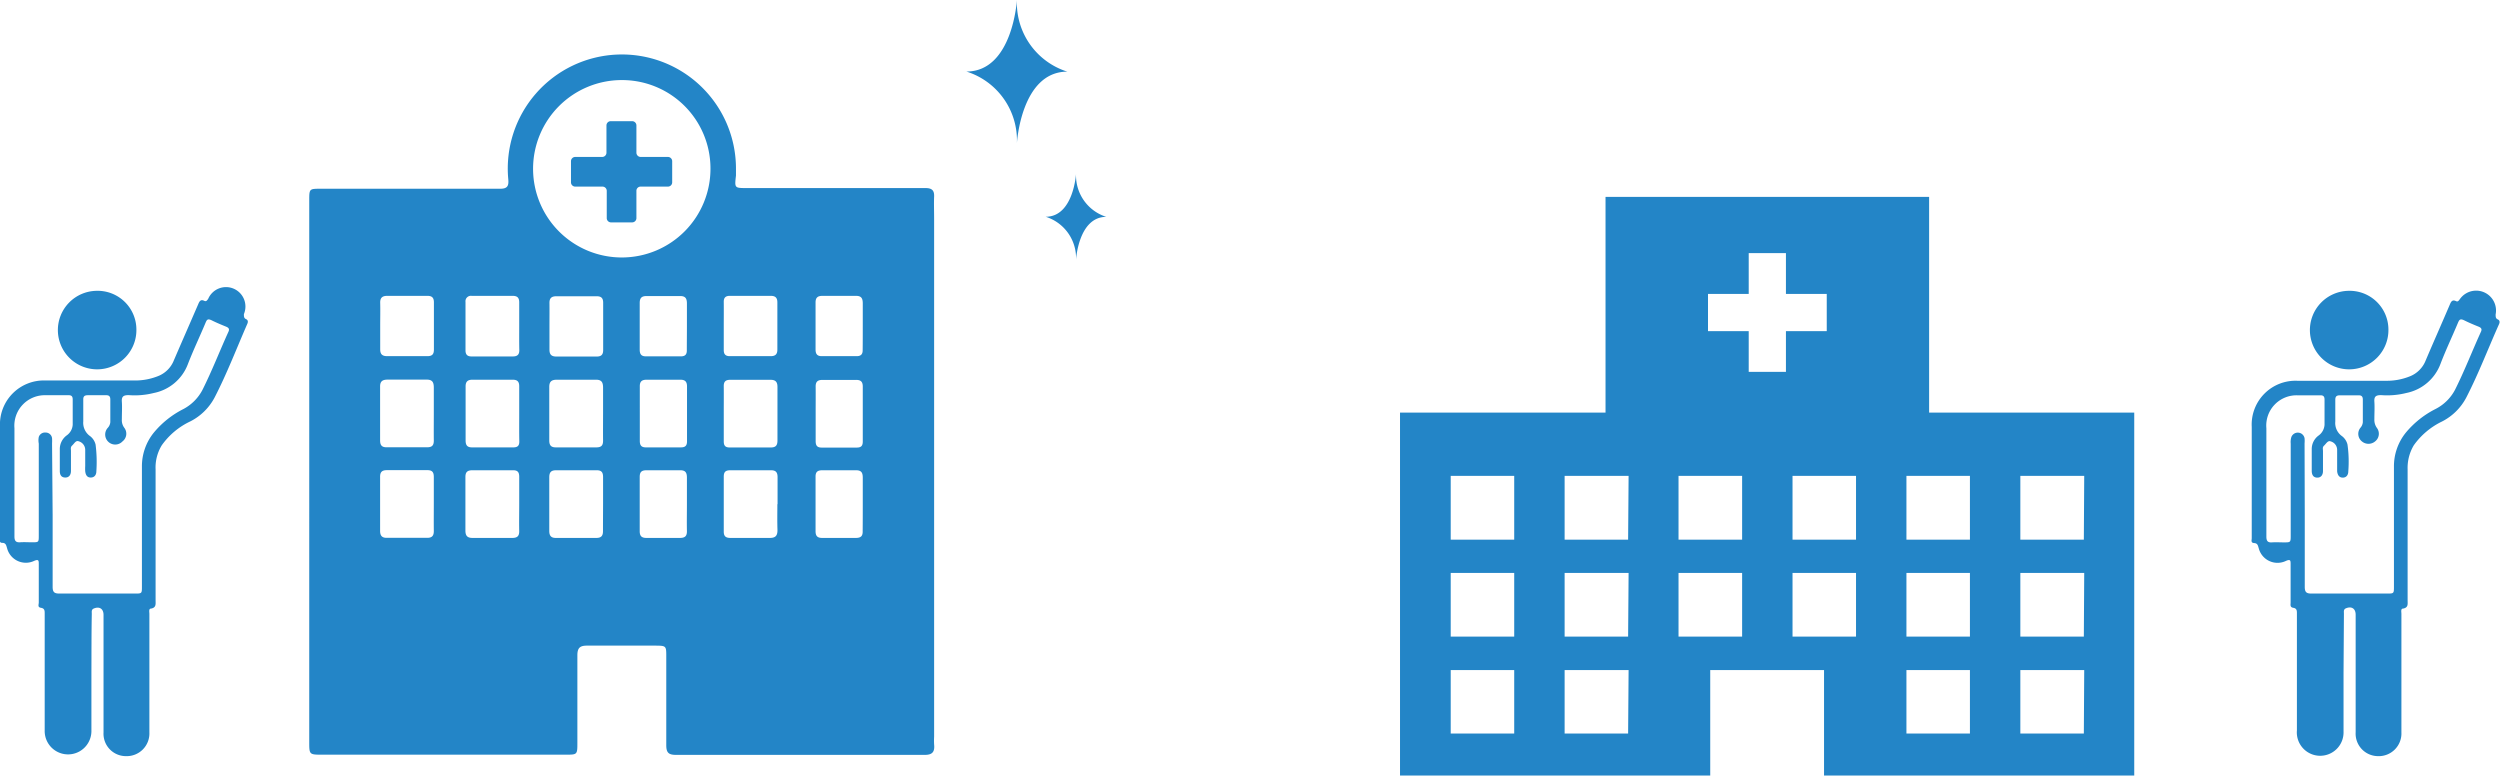
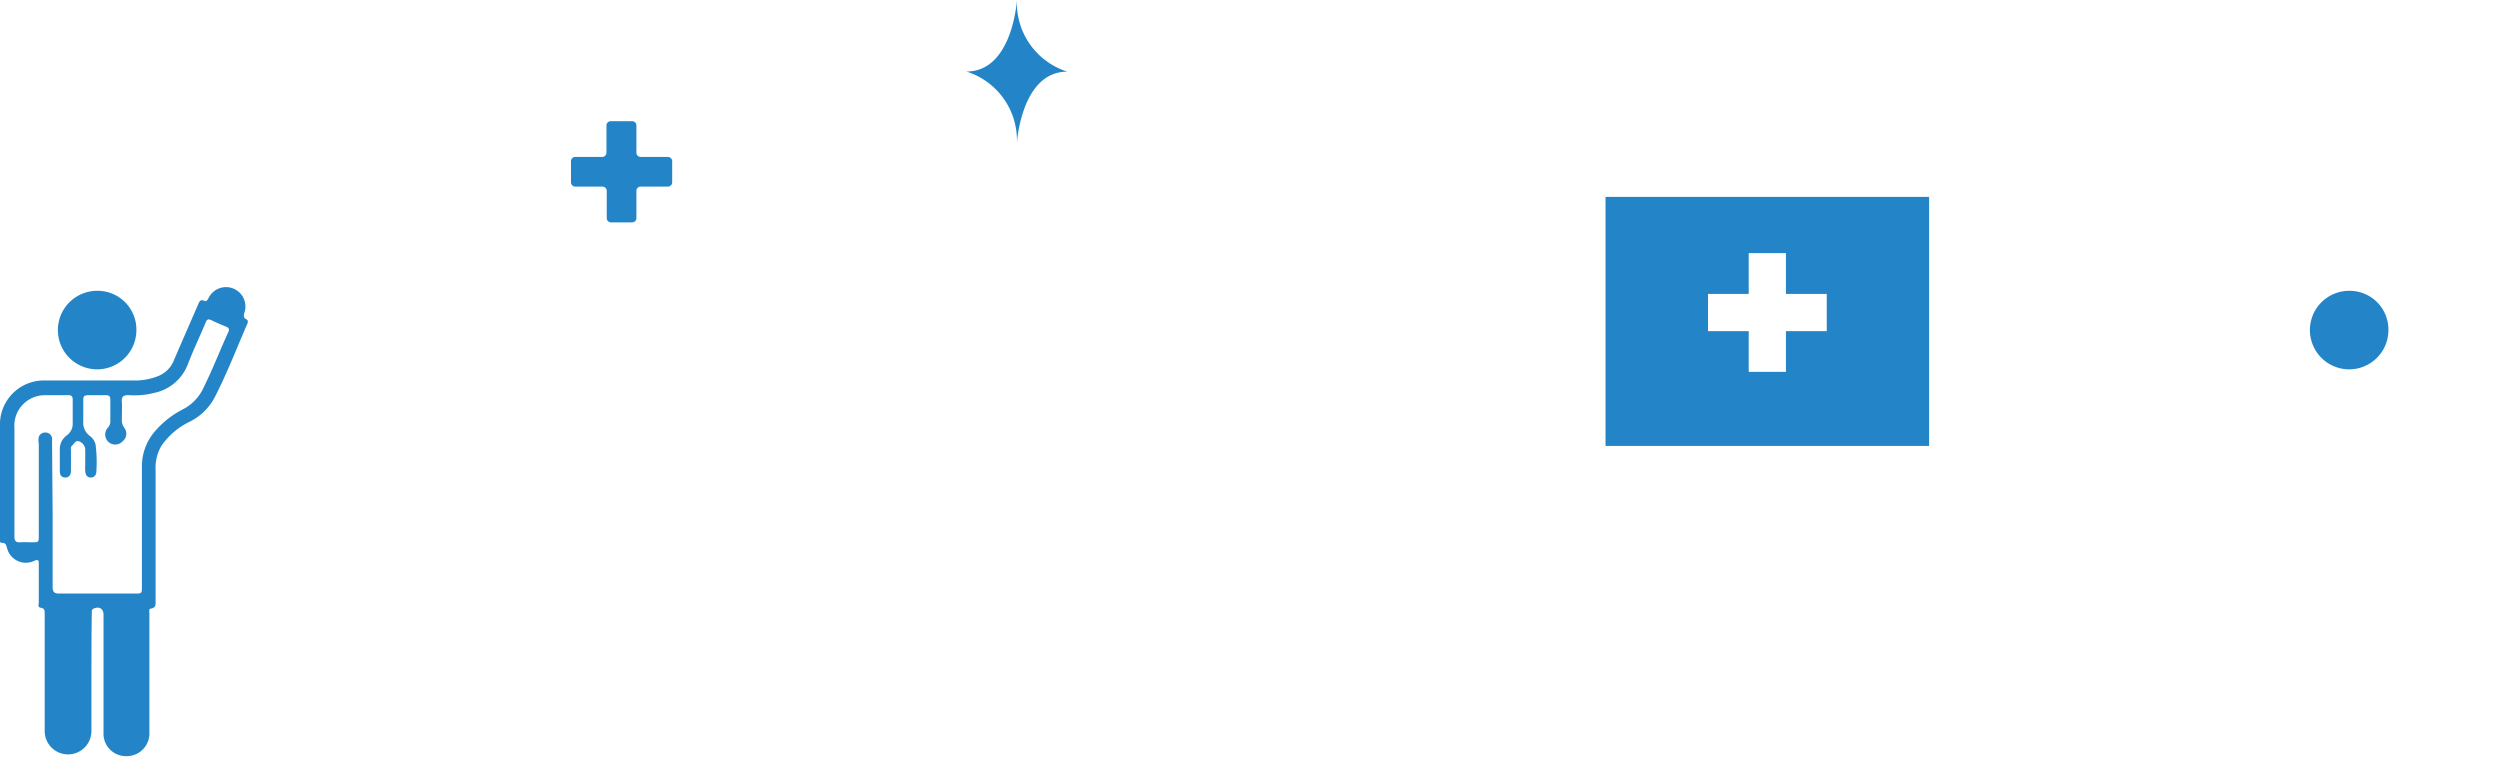
<svg xmlns="http://www.w3.org/2000/svg" id="レイヤー_1" data-name="レイヤー 1" viewBox="0 0 257.89 80">
  <defs>
    <style>.cls-1{fill:#2385c7;}</style>
  </defs>
  <title>アートボード 147</title>
  <path class="cls-1" d="M9.43,69.47c0,2,0,4,0,6a2.41,2.41,0,1,1-4.82-.12c0-2.68,0-5.35,0-8V63.29c0-.28,0-.53-.38-.59S4,62.38,4,62.15q0-2,0-3.93c0-.38,0-.57-.48-.36A2,2,0,0,1,.73,56.55C.65,56.3.62,56,.25,56s-.24-.3-.25-.5V44a4.53,4.53,0,0,1,4.71-4.75c3.05,0,6.1,0,9.15,0a6.36,6.36,0,0,0,2.44-.45,2.88,2.88,0,0,0,1.64-1.64c.83-1.93,1.67-3.84,2.5-5.76.13-.31.25-.56.65-.36.2.09.28-.08.38-.2a2,2,0,0,1,3.69,1.56c0,.25,0,.42.22.52s.22.29.13.49C24.38,36,23.41,38.54,22.14,41a5.81,5.81,0,0,1-2.51,2.47,7.54,7.54,0,0,0-2.94,2.46,4.38,4.38,0,0,0-.64,2.49V61.94c0,.36.08.74-.47.84-.26,0-.17.35-.17.55V73c0,.85,0,1.7,0,2.55A2.34,2.34,0,0,1,13,78a2.31,2.31,0,0,1-2.32-2.44c0-4.05,0-8.09,0-12.13,0-.63-.42-.9-1-.66-.27.11-.21.35-.21.55C9.43,65.36,9.44,67.42,9.43,69.47Zm-4-16.39c0,2.49,0,5,0,7.45,0,.54.16.7.7.7,2.58,0,5.17,0,7.76,0,.75,0,.75,0,.75-.73V48.14a5.51,5.51,0,0,1,1.25-3.54,9.53,9.53,0,0,1,3-2.39,4.68,4.68,0,0,0,2-2c1-2,1.77-4,2.68-6,.13-.28,0-.41-.24-.51-.49-.2-1-.41-1.46-.64s-.53-.08-.68.27c-.59,1.41-1.25,2.79-1.8,4.21a4.74,4.74,0,0,1-3.53,3,8,8,0,0,1-2.58.22c-.53,0-.75.12-.71.68s0,1.21,0,1.81a1.31,1.31,0,0,0,.26.89,1,1,0,0,1-.19,1.39,1,1,0,0,1-1.51-1.41,1,1,0,0,0,.25-.57q0-1.17,0-2.34c0-.32-.13-.45-.45-.44H9.06c-.35,0-.48.12-.47.46,0,.75,0,1.5,0,2.24a1.68,1.68,0,0,0,.65,1.48,1.55,1.55,0,0,1,.62.91,14.14,14.14,0,0,1,.08,2.76c0,.34-.18.64-.58.64s-.53-.3-.57-.65a4.61,4.61,0,0,1,0-.53c0-.57,0-1.13,0-1.7a.92.92,0,0,0-.68-.86c-.28-.12-.46.25-.66.43s-.13.36-.13.56c0,.69,0,1.38,0,2.07,0,.37-.17.69-.6.68s-.55-.32-.55-.67c0-.78,0-1.56,0-2.33a1.76,1.76,0,0,1,.69-1.33,1.46,1.46,0,0,0,.64-1.12c0-.86,0-1.73,0-2.6,0-.32-.12-.45-.44-.44-.78,0-1.56,0-2.34,0a3.14,3.14,0,0,0-3.23,3.4v7.45c0,1.24,0,2.48,0,3.72,0,.43.13.63.58.6s.81,0,1.22,0c.71,0,.71,0,.71-.71V45.76A1.74,1.74,0,0,1,4,45.08a.67.67,0,0,1,.71-.46.66.66,0,0,1,.66.59,4.64,4.64,0,0,1,0,.53Z" />
  <path class="cls-1" d="M14.07,34a4.05,4.05,0,1,1-4.13-4A4,4,0,0,1,14.07,34Z" />
-   <path class="cls-1" d="M241.75,69.47c0,2,0,4,0,6a2.41,2.41,0,1,1-4.81-.12c0-2.68,0-5.35,0-8V63.29c0-.28,0-.53-.37-.59s-.28-.32-.28-.55c0-1.31,0-2.62,0-3.93,0-.38,0-.57-.48-.36A2,2,0,0,1,233,56.55c-.08-.25-.1-.51-.47-.53s-.25-.3-.25-.5c0-1.13,0-2.27,0-3.4q0-4,0-8.09a4.52,4.52,0,0,1,4.7-4.75c3,0,6.1,0,9.15,0a6.33,6.33,0,0,0,2.44-.45,2.89,2.89,0,0,0,1.65-1.64c.82-1.93,1.67-3.84,2.49-5.76.13-.31.25-.56.66-.36.19.09.27-.08.37-.2a2.05,2.05,0,0,1,3.7,1.56c0,.25,0,.42.22.52s.22.29.13.49c-1.13,2.52-2.11,5.11-3.38,7.57a5.79,5.79,0,0,1-2.5,2.47A7.64,7.64,0,0,0,249,45.93a4.55,4.55,0,0,0-.64,2.49V61.94c0,.36.09.74-.47.84-.26,0-.17.35-.17.55V73c0,.85,0,1.7,0,2.55A2.34,2.34,0,0,1,245.29,78,2.32,2.32,0,0,1,243,75.54V63.41c0-.63-.42-.9-1-.66-.27.11-.21.35-.21.55Zm-4-16.39c0,2.49,0,5,0,7.45,0,.54.15.7.69.7,2.59,0,5.18,0,7.77,0,.74,0,.74,0,.74-.73V48.14a5.51,5.51,0,0,1,1.25-3.54,9.64,9.64,0,0,1,3-2.39,4.66,4.66,0,0,0,2.05-2c1-2,1.77-4,2.68-6,.13-.28,0-.41-.24-.51-.5-.2-1-.41-1.46-.64s-.54-.08-.69.27c-.59,1.41-1.25,2.79-1.79,4.21a4.76,4.76,0,0,1-3.53,3,8.08,8.08,0,0,1-2.59.22c-.52,0-.74.12-.7.68s0,1.21,0,1.81a1.43,1.43,0,0,0,.26.89,1,1,0,0,1-.18,1.39,1.06,1.06,0,0,1-1.37,0,1,1,0,0,1-.15-1.4,1,1,0,0,0,.25-.57c0-.78,0-1.56,0-2.34,0-.32-.13-.45-.45-.44h-1.92c-.34,0-.47.12-.47.46,0,.75,0,1.5,0,2.24a1.65,1.65,0,0,0,.65,1.48,1.54,1.54,0,0,1,.61.91,12.73,12.73,0,0,1,.08,2.76c0,.34-.18.64-.57.64s-.54-.3-.58-.65c0-.17,0-.35,0-.53,0-.57,0-1.13,0-1.7a.91.91,0,0,0-.67-.86c-.29-.12-.47.25-.67.43s-.12.36-.12.56c0,.69,0,1.38,0,2.07,0,.37-.18.69-.6.68s-.55-.32-.56-.67c0-.78,0-1.56,0-2.33a1.73,1.73,0,0,1,.69-1.33,1.48,1.48,0,0,0,.63-1.12c0-.86,0-1.73,0-2.6,0-.32-.12-.45-.44-.44-.78,0-1.56,0-2.34,0a3.12,3.12,0,0,0-3.22,3.4c0,2.48,0,5,0,7.45,0,1.24,0,2.48,0,3.72,0,.43.12.63.57.6s.82,0,1.23,0c.7,0,.71,0,.71-.71V45.76a1.74,1.74,0,0,1,.07-.68.71.71,0,0,1,1.36.13,3.09,3.09,0,0,1,0,.53Z" />
  <path class="cls-1" d="M246.38,34a4.05,4.05,0,1,1-4.12-4A4,4,0,0,1,246.38,34Z" />
-   <path class="cls-1" d="M31.9,48.69v-28c0-1.22,0-1.22,1.19-1.22,2.08,0,16.42,0,18.5,0,.75,0,.91-.28.84-1a11.77,11.77,0,1,1,23.49-1c0,.21,0,.42,0,.64-.15,1.29-.15,1.29,1.11,1.29,2.06,0,16.37,0,18.43,0,.64,0,.93.21.9.88s0,1.55,0,2.32V76a7.09,7.09,0,0,0,0,.8c.08.78-.2,1.08-1,1.07-4.46,0-21.17,0-25.63,0-.77,0-1-.24-1-1,0-3,0-6.08,0-9.13,0-1.13,0-1.13-1.17-1.14-2.33,0-4.65,0-7,0-.73,0-1,.23-1,1,0,3,0,6,0,9,0,1.25,0,1.25-1.22,1.25H33.27c-1.37,0-1.37,0-1.37-1.34ZM64.11,8.26a9.15,9.15,0,1,0,9.18,9.11A9.12,9.12,0,0,0,64.11,8.26ZM53.56,42.72c0-1,0-1.92,0-2.88,0-.48-.2-.67-.67-.67H48.73c-.51,0-.71.22-.7.73,0,1.84,0,3.68,0,5.52,0,.49.15.74.69.73,1.42,0,2.83,0,4.24,0,.45,0,.62-.19.61-.63C53.55,44.59,53.56,43.65,53.56,42.72Zm8.65,0c0-.91,0-1.81,0-2.72,0-.56-.15-.84-.76-.83-1.34,0-2.67,0-4,0-.53,0-.79.17-.79.74q0,2.76,0,5.52c0,.49.17.73.7.72,1.39,0,2.78,0,4.16,0,.54,0,.7-.23.69-.73C62.2,44.53,62.21,43.62,62.21,42.71Zm12.45-.07c0,1,0,1.92,0,2.88,0,.44.16.63.61.63,1.41,0,2.83,0,4.24,0,.54,0,.69-.24.69-.73q0-2.76,0-5.52c0-.51-.2-.73-.71-.73H75.32c-.47,0-.67.19-.66.67C74.67,40.77,74.66,41.71,74.66,42.64Zm-21.1,9.41c0-1,0-1.92,0-2.88,0-.48-.17-.68-.66-.67-1.39,0-2.77,0-4.16,0-.51,0-.73.17-.73.69,0,1.84,0,3.69,0,5.53,0,.54.2.77.76.76,1.36,0,2.72,0,4.08,0,.51,0,.72-.19.71-.71C53.54,53.86,53.56,53,53.56,52.05Zm8.65-.12c0-.9,0-1.81,0-2.72,0-.5-.16-.72-.69-.71-1.39,0-2.78,0-4.16,0-.54,0-.7.24-.7.73,0,1.84,0,3.68,0,5.52,0,.5.18.74.7.73h4.16c.54,0,.69-.26.68-.74C62.2,53.8,62.21,52.87,62.21,51.93Zm18,.08c0-.93,0-1.87,0-2.8,0-.51-.19-.72-.71-.71-1.39,0-2.78,0-4.16,0-.48,0-.68.16-.68.65,0,1.9,0,3.79,0,5.68,0,.5.23.65.69.65,1.36,0,2.72,0,4.08,0,.61,0,.78-.28.77-.84C80.17,53.77,80.19,52.89,80.19,52ZM53.56,33.67c0-.83,0-1.65,0-2.48,0-.47-.19-.67-.67-.67q-2.11,0-4.23,0a.56.56,0,0,0-.64.63c0,1.65,0,3.3,0,5,0,.43.2.63.64.62H52.9c.47,0,.68-.19.67-.67C53.55,35.27,53.56,34.47,53.56,33.67Zm3.12,0c0,.8,0,1.6,0,2.4,0,.51.21.71.72.71,1.38,0,2.77,0,4.15,0,.47,0,.67-.19.67-.67,0-1.63,0-3.25,0-4.88,0-.47-.19-.67-.67-.67-1.38,0-2.77,0-4.15,0-.51,0-.73.2-.72.71C56.69,32,56.68,32.83,56.68,33.63ZM44.75,42.71c0-.91,0-1.81,0-2.72,0-.56-.15-.84-.76-.83-1.33,0-2.67,0-4,0-.53,0-.79.17-.78.74q0,2.76,0,5.52c0,.49.16.73.69.72,1.39,0,2.78,0,4.17,0,.53,0,.69-.23.68-.73C44.74,44.53,44.75,43.62,44.75,42.71Zm0,9.22c0-.9,0-1.81,0-2.72,0-.5-.16-.72-.69-.71-1.39,0-2.78,0-4.16,0-.54,0-.7.24-.69.73q0,2.76,0,5.52c0,.5.18.74.7.73h4.17c.53,0,.68-.26.67-.74C44.74,53.8,44.75,52.87,44.75,51.93Zm-5.53-18.3c0,.8,0,1.6,0,2.4,0,.51.21.71.72.71,1.38,0,2.77,0,4.15,0,.48,0,.67-.19.67-.67,0-1.63,0-3.25,0-4.88,0-.47-.19-.67-.66-.67-1.39,0-2.78,0-4.16,0-.5,0-.73.2-.72.71C39.24,32,39.22,32.83,39.22,33.63Zm35.44,0c0,.82,0,1.65,0,2.48,0,.43.18.63.62.63q2.11,0,4.23,0c.47,0,.68-.2.68-.67,0-1.63,0-3.25,0-4.88,0-.47-.21-.67-.67-.67-1.42,0-2.83,0-4.24,0-.43,0-.63.19-.62.63C74.67,32,74.66,32.8,74.66,33.63ZM66,42.6c0,1,0,1.92,0,2.88,0,.46.16.68.65.67,1.2,0,2.4,0,3.59,0,.44,0,.63-.17.63-.62,0-1.89,0-3.78,0-5.67,0-.53-.24-.7-.73-.69-1.14,0-2.29,0-3.43,0-.52,0-.72.2-.71.71C66,40.79,66,41.69,66,42.6ZM70.86,52c0-.91,0-1.82,0-2.72,0-.53-.15-.78-.72-.77-1.15,0-2.29,0-3.44,0-.51,0-.71.17-.71.69,0,1.87,0,3.73,0,5.6,0,.53.23.7.73.69h3.43c.51,0,.72-.19.71-.71C70.84,53.84,70.86,52.91,70.86,52Zm0-18.28c0-.8,0-1.6,0-2.4,0-.53-.15-.79-.72-.78q-1.73,0-3.45,0c-.51,0-.7.21-.7.72q0,2.4,0,4.8c0,.46.15.7.64.7,1.2,0,2.41,0,3.61,0,.44,0,.62-.2.61-.64C70.85,35.3,70.86,34.5,70.86,33.7Zm13.28,8.9c0,1,0,1.92,0,2.88,0,.46.15.68.65.67,1.19,0,2.39,0,3.59,0,.44,0,.62-.17.62-.62q0-2.84,0-5.67c0-.53-.23-.7-.72-.69-1.15,0-2.29,0-3.44,0-.51,0-.71.2-.7.71C84.15,40.79,84.14,41.69,84.14,42.6ZM89,52c0-.91,0-1.82,0-2.72,0-.53-.15-.78-.73-.77-1.14,0-2.29,0-3.43,0-.51,0-.72.17-.71.69,0,1.87,0,3.73,0,5.6,0,.53.23.7.72.69h3.44c.51,0,.72-.19.7-.71C89,53.84,89,52.91,89,52ZM89,33.7c0-.8,0-1.6,0-2.4,0-.53-.15-.79-.73-.78-1.14,0-2.29,0-3.44,0-.51,0-.71.21-.7.72,0,1.6,0,3.2,0,4.8,0,.46.15.7.64.7q1.8,0,3.6,0c.44,0,.63-.2.62-.64C89,35.3,89,34.5,89,33.7Z" />
  <path class="cls-1" d="M68.9,16.19H66.09a.44.44,0,0,1-.44-.44V12.94a.44.44,0,0,0-.44-.44H63a.44.44,0,0,0-.44.44v2.81a.44.44,0,0,1-.44.44H59.34a.44.44,0,0,0-.44.44v2.18a.44.44,0,0,0,.44.44h2.81a.44.44,0,0,1,.44.44V22.5a.44.44,0,0,0,.44.44h2.18a.44.44,0,0,0,.44-.44V19.69a.43.43,0,0,1,.44-.44H68.9a.44.44,0,0,0,.44-.44V16.63A.44.44,0,0,0,68.9,16.19Z" />
  <path class="cls-1" d="M165.62,20.31V46H199V20.31Zm22.82,13.85h-4.21v4.2h-3.84v-4.2h-4.2V30.32h4.2V26.11h3.84v4.21h4.21Z" />
-   <path class="cls-1" d="M144.42,42.56V80h32V69.12h11.74V80h32V42.56ZM156.2,75.67h-6.55V69.12h6.55Zm0-10h-6.55V59.1h6.55Zm0-10h-6.55V49.09h6.55Zm11.75,20H161.4V69.12H168Zm0-10H161.4V59.1H168Zm0-10H161.4V49.09H168Zm11.76,10h-6.56V59.1h6.56Zm0-10h-6.56V49.09h6.56Zm11.75,10h-6.55V59.1h6.55Zm0-10h-6.55V49.09h6.55Zm11.75,20h-6.55V69.12h6.55Zm0-10h-6.55V59.1h6.55Zm0-10h-6.55V49.09h6.55Zm11.75,20h-6.55V69.12H215Zm0-10h-6.55V59.1H215Zm0-10h-6.55V49.09H215Z" />
  <path class="cls-1" d="M104.9,0s-.43,7.38-5.21,7.38a7.44,7.44,0,0,1,5.21,7.39s.43-7.38,5.2-7.38A7.44,7.44,0,0,1,104.9,0Z" />
-   <path class="cls-1" d="M111,17.93s-.26,4.43-3.13,4.43A4.47,4.47,0,0,1,111,26.79s.25-4.42,3.12-4.42A4.47,4.47,0,0,1,111,17.93Z" />
</svg>